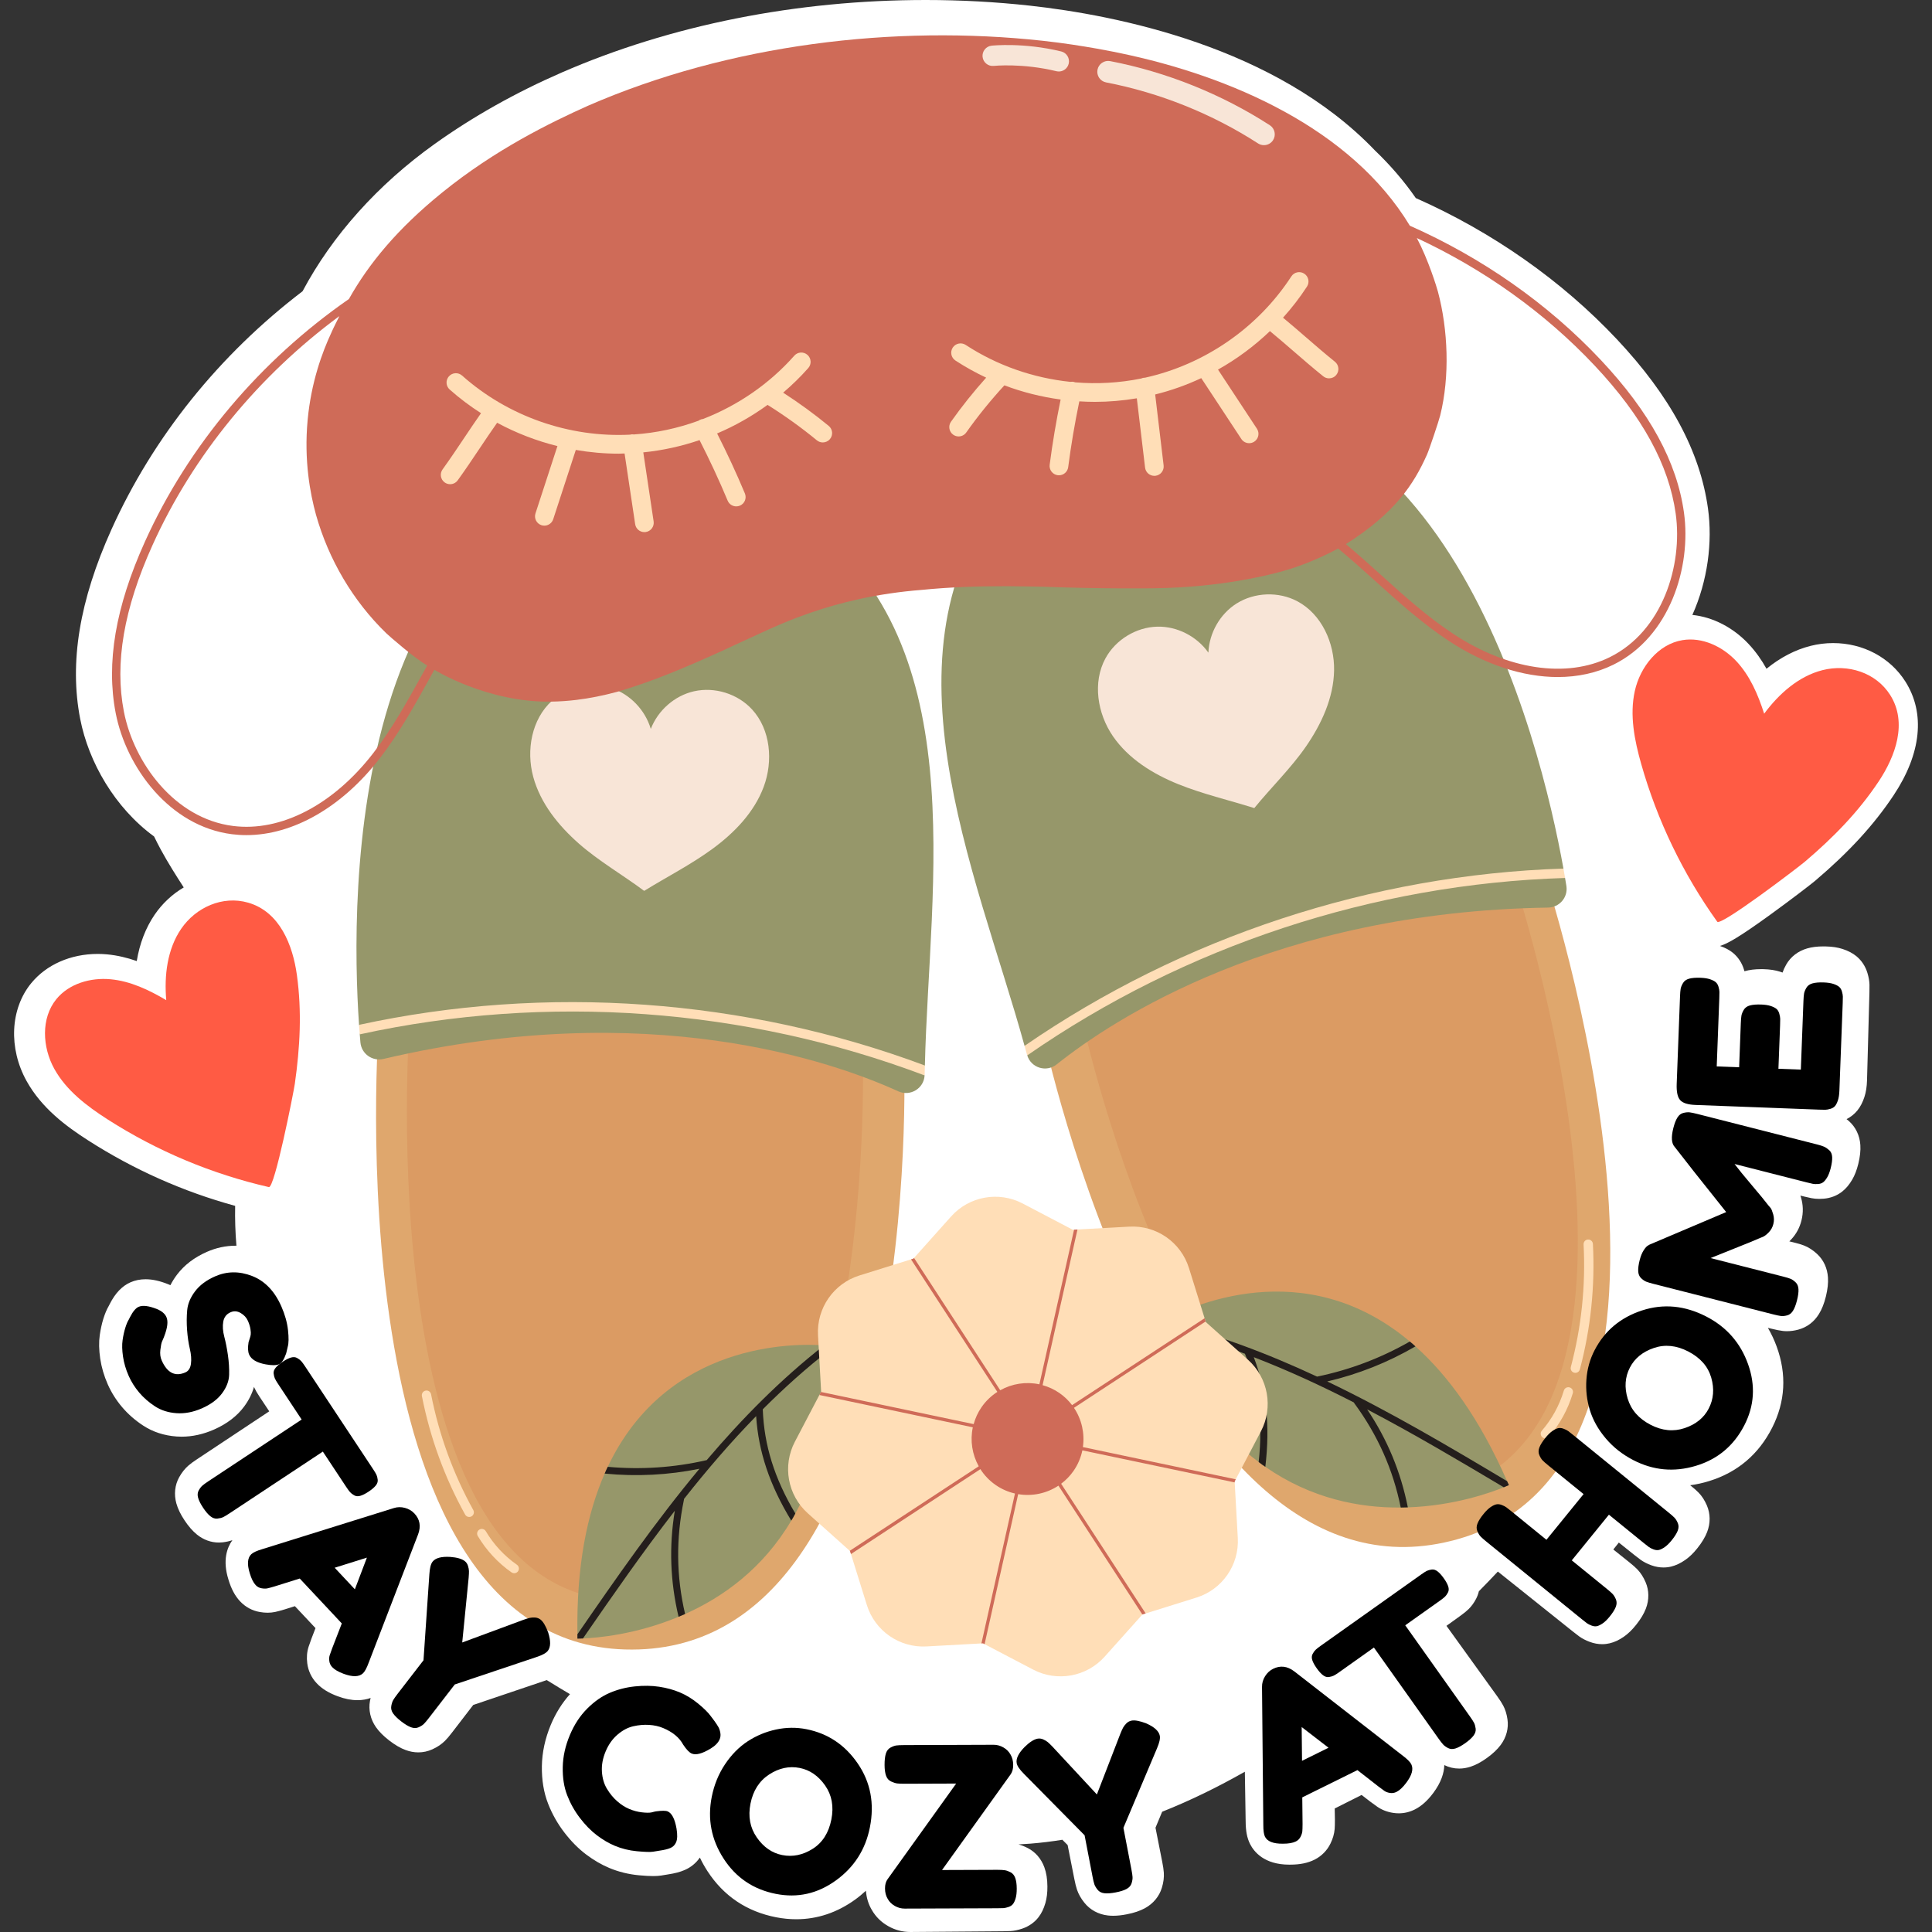
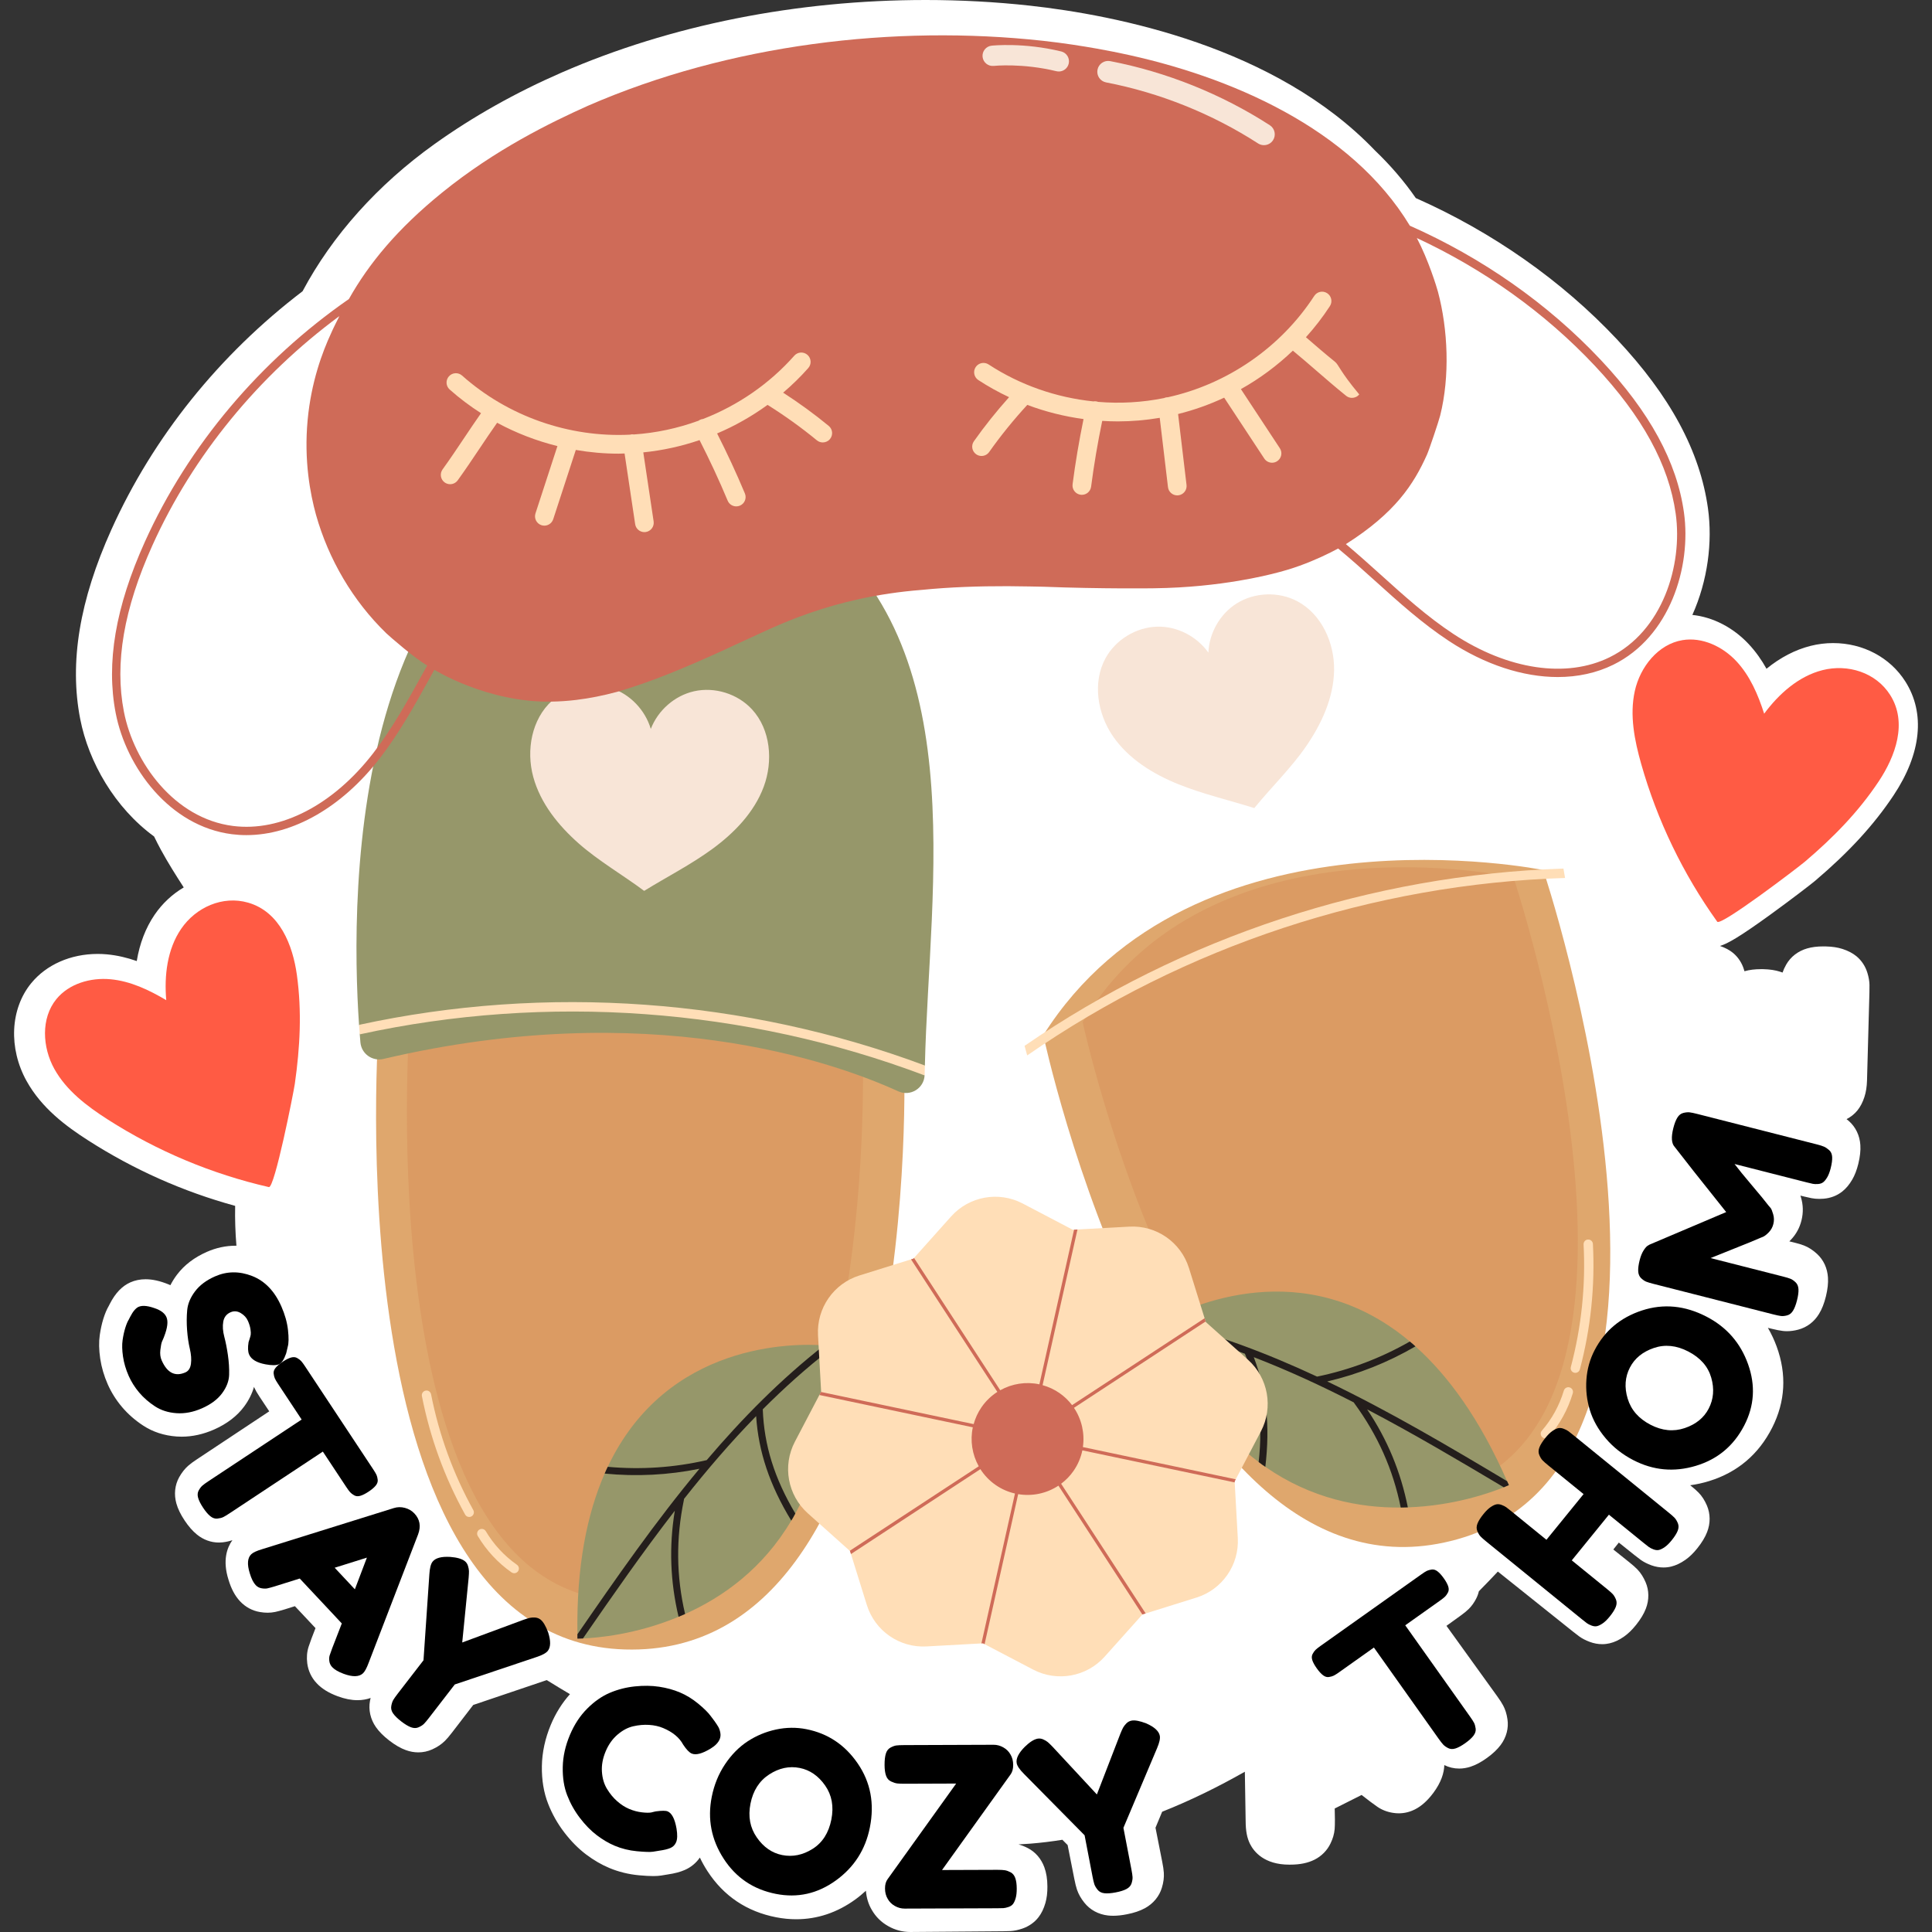
<svg xmlns="http://www.w3.org/2000/svg" version="1.1" id="Capa_1" x="0px" y="0px" viewBox="0 0 512 512" style="enable-background:new 0 0 512 512;" xml:space="preserve" width="512" height="512">
  <rect x="0" y="0" width="512" height="512" fill="#333333" stroke="none" />
  <style type="text/css">
	.st0{fill:#FFFFFF;}
	.st1{fill:#DFA76D;}
	.st2{fill:#DB9B63;}
	.st3{fill:#96976A;}
	.st4{fill:#FFDEB7;}
	.st5{fill:#F8E5D7;}
	.st6{fill:#241E1C;}
	.st7{fill:#CF6B58;}
	.st8{fill:#FF5B44;}
</style>
  <g>
    <path class="st0" d="M481.082,233.376c8.966-7.622,15.565-14.82,20.77-22.655c7.32-11.025,8.416-21.721,3.086-30.117   c-4.049-6.375-11.206-10.181-19.149-10.181c-2.015,0-4.025,0.25-5.974,0.743c-4.085,1.033-8.022,3.086-11.674,6.06   c-1.267-2.271-2.816-4.515-4.746-6.569c-4.135-4.398-9.47-7.129-14.901-7.696c4.07-9.065,5.38-19.303,4.137-28.232   c-2.106-15.117-10.002-29.777-24.137-44.818c-14.586-15.523-32.978-28.432-53.29-37.42c-3.079-4.447-6.715-8.685-10.831-12.622   C338.018,12.321,295.73,3.998,272.849,1.49C263.834,0.501,254.566,0,245.302,0c-34.232,0-67.579,6.644-96.431,19.213   c-12.223,5.325-23.568,11.706-33.719,18.966c-15.032,10.752-27.094,24.211-34.967,39c-22.121,16.873-39.618,38.675-50.649,63.136   c-8.486,18.813-11.193,35.243-8.28,50.227c2.224,11.429,9.183,23.547,19.577,31.133c0.587,1.196,1.185,2.387,1.824,3.557   c1.849,3.382,3.916,6.675,6.037,9.944c-3.001,1.767-5.656,4.217-7.722,7.242c-2.375,3.479-3.964,7.625-4.73,12.272   c-2.454-0.862-5.1-1.517-7.906-1.777c-0.801-0.075-1.617-0.112-2.423-0.112c-7.194,0-13.634,2.84-17.67,7.79   c-5.541,6.796-6.022,17.201-1.197,25.893c4.003,7.212,10.497,12.003,16.322,15.738c12.08,7.746,25.157,13.567,38.95,17.346   c-0.071,3.534,0.047,7.059,0.339,10.568c-0.069-0.001-0.139-0.01-0.207-0.01c-2.599,0-5.164,0.549-7.617,1.629   c-3.336,1.464-6.002,3.498-7.924,6.045c-0.686,0.908-1.269,1.838-1.752,2.789c-0.171-0.078-0.345-0.155-0.526-0.229   c-2.24-0.905-4.218-1.345-6.049-1.345c-1.433,0-2.778,0.272-4.014,0.815c-2.211,0.978-3.996,2.842-5.462,5.706l-0.272,0.533   c-0.544,0.929-1.006,2.026-1.445,3.426c-0.404,1.304-0.723,2.749-0.946,4.301c-0.267,1.862-0.229,3.91,0.12,6.28   c0.342,2.275,1.008,4.548,1.977,6.749c0.946,2.155,2.221,4.188,3.796,6.052c1.577,1.862,3.466,3.518,5.61,4.919   c2.574,1.686,5.562,2.659,8.897,2.895c0.435,0.03,0.87,0.044,1.307,0.044c2.831,0,5.706-0.632,8.551-1.881   c3.431-1.512,6.126-3.57,8.007-6.118c1.238-1.674,2.099-3.421,2.612-5.219c0.034,0.081,0.053,0.17,0.09,0.25   c0.302,0.664,0.719,1.385,1.359,2.357l2.584,3.897l-19.096,12.663c-1.056,0.697-1.784,1.234-2.353,1.732   c-0.915,0.8-1.725,1.822-2.423,3.069c-1.146,2.071-1.411,4.531-0.741,6.946c0.403,1.434,1.119,2.91,2.17,4.485   c1.044,1.577,2.108,2.799,3.292,3.768c1.714,1.38,3.721,2.109,5.802,2.109c0.291,0,0.58-0.014,0.969-0.053   c0.965-0.11,1.829-0.306,2.613-0.576c-1.424,1.99-2.643,5.344-1.043,10.441c0.733,2.454,1.744,4.342,3.08,5.761   c1.425,1.521,3.258,2.505,5.244,2.837c0.703,0.124,1.394,0.187,2.052,0.187c0.663,0,1.311-0.063,2.013-0.205   c0.606-0.13,1.402-0.343,2.464-0.661l2.758-0.869l5.461,5.818l-1.072,2.779c-0.346,0.932-0.598,1.647-0.756,2.148   c-0.441,1.356-0.561,2.842-0.357,4.411c0.256,1.988,1.129,3.819,2.485,5.252c1.341,1.442,3.168,2.576,5.587,3.469   c1.895,0.698,3.609,1.037,5.241,1.037c1.346,0,2.494-0.237,3.477-0.59c-0.06,0.253-0.12,0.506-0.167,0.773   c-0.439,2.405,0.121,4.876,1.578,6.961c0.841,1.203,2.001,2.367,3.556,3.568c1.559,1.197,2.993,2.024,4.337,2.508   c1.096,0.405,2.22,0.611,3.336,0.611c1.286,0,2.534-0.269,3.717-0.805c1.328-0.604,2.408-1.325,3.36-2.265   c0.534-0.539,1.122-1.231,1.851-2.178l5.628-7.319l19.483-6.587c2.034,1.265,4.086,2.506,6.151,3.725   c-2.062,2.307-3.782,5.015-5.078,8.122c-1.514,3.634-2.31,7.319-2.365,10.946c-0.06,3.67,0.498,7.028,1.649,9.961   c1.065,2.736,2.518,5.309,4.312,7.638c1.774,2.313,3.707,4.265,5.744,5.803c2.018,1.523,4.102,2.736,6.177,3.598   c2.449,1.026,5.091,1.676,7.87,1.934c1.543,0.139,2.769,0.207,3.746,0.207c0.809,0,1.503-0.047,2.082-0.136   c0.777-0.116,1.403-0.22,1.878-0.309c1.762-0.262,3.208-0.647,4.38-1.159c1.645-0.704,3.026-1.848,4.032-3.299   c0.586,1.235,1.265,2.45,2.042,3.644c4.28,6.567,10.391,10.665,18.169,12.181c1.787,0.346,3.579,0.522,5.322,0.522   c5.606,0,10.891-1.774,15.703-5.271c0.988-0.717,1.896-1.49,2.766-2.288c0.148,1.859,0.659,3.578,1.572,5.105   c1.04,1.809,2.512,3.255,4.347,4.282c1.812,1.029,3.777,1.55,5.84,1.55c0.017,0,24.6-0.194,24.6-0.194   c0.896-0.012,1.566-0.027,2.02-0.057c0.959-0.062,1.956-0.271,3.051-0.642c1.769-0.6,3.27-1.66,4.326-3.043   c0.784-1.02,1.375-2.24,1.815-3.76c0.369-1.298,0.541-2.741,0.525-4.386c-0.011-1.956-0.275-3.613-0.813-5.082   c-0.839-2.271-2.356-4.027-4.358-5.062c-0.852-0.447-1.682-0.77-2.489-0.987c1.054-0.053,2.109-0.118,3.164-0.202   c2.843-0.227,5.663-0.575,8.462-1.026l1.396,1.399l1.765,8.938c0.243,1.238,0.47,2.15,0.712,2.872   c0.398,1.181,1.039,2.316,1.944,3.451c1.516,1.914,3.741,3.123,6.263,3.404c0.448,0.05,0.918,0.076,1.399,0.076   c1.111,0,2.305-0.131,3.598-0.39c1.906-0.366,3.474-0.892,4.82-1.623c2.192-1.204,3.78-3.125,4.464-5.383   c0.44-1.431,0.612-2.752,0.526-4.017c-0.049-0.766-0.188-1.708-0.419-2.863l-1.787-9.056l1.764-4.237   c7.511-2.977,14.821-6.578,21.914-10.602l0.212,13.06c0.009,2.63,0.368,4.508,1.166,6.092c1.031,2.044,3.75,5.473,10.386,5.473   l0.277-0.003c2.562,0,4.662-0.43,6.455-1.331c1.847-0.941,3.298-2.415,4.187-4.242c0.638-1.301,1.002-2.54,1.118-3.869   c0.046-0.611,0.068-1.412,0.065-2.549l-0.052-2.888l7.127-3.587c0,0,2.349,1.809,2.379,1.831c0.783,0.582,1.381,1.013,1.788,1.295   c1.203,0.833,2.622,1.38,4.16,1.615c0.5,0.082,1.008,0.123,1.512,0.123c1.472,0,2.902-0.341,4.276-1.027   c1.741-0.879,3.332-2.3,4.875-4.358c2.099-2.816,2.862-5.303,2.928-7.398c1.232,0.611,2.557,0.925,3.945,0.925   c0.976,0,1.965-0.158,2.975-0.481c1.417-0.462,2.86-1.234,4.392-2.345c1.553-1.119,2.738-2.238,3.628-3.431   c1.514-2.038,2.15-4.466,1.796-6.798c-0.205-1.42-0.589-2.635-1.149-3.674c-0.357-0.673-0.843-1.427-1.579-2.45l-13.438-18.646   l3.739-2.695c0.941-0.677,1.626-1.237,2.156-1.763c0.767-0.762,1.416-1.663,1.951-2.695c0.34-0.639,0.581-1.315,0.744-2.01   c1.703-1.717,3.377-3.46,5.031-5.22l19.975,15.966c0.704,0.562,1.245,0.976,1.593,1.225c0.795,0.573,1.719,1.05,2.819,1.455   c1.074,0.396,2.169,0.597,3.255,0.597c0.696,0,1.388-0.083,1.987-0.231c1.285-0.3,2.533-0.886,3.779-1.764   c1.104-0.767,2.153-1.781,3.204-3.097c1.222-1.528,2.075-2.942,2.605-4.317c0.904-2.341,0.879-4.839-0.069-7.025   c-0.573-1.328-1.267-2.417-2.123-3.327c-0.026-0.027-0.051-0.055-0.077-0.082c-0.515-0.529-1.195-1.129-2.15-1.893l-4.203-3.359   l1.464-1.832l4.167,3.329c0.695,0.553,1.226,0.96,1.605,1.232c0.798,0.571,1.712,1.043,2.858,1.465   c1.064,0.382,2.142,0.575,3.203,0.575c0.693,0,1.382-0.082,2.043-0.244c1.243-0.303,2.46-0.875,3.749-1.771   c1.108-0.779,2.15-1.789,3.172-3.074c1.225-1.531,2.08-2.949,2.602-4.309c0.902-2.326,0.884-4.817-0.064-7.04   c-0.599-1.386-1.325-2.505-2.183-3.381c-0.543-0.563-1.257-1.193-2.166-1.915l-0.073-0.059c1.675-0.221,3.358-0.593,5.031-1.111   c7.494-2.315,13.109-7.072,16.693-14.143c3.491-6.899,3.889-14.14,1.184-21.521c-0.643-1.755-1.42-3.399-2.318-4.94l1.037,0.254   c1.157,0.286,2.097,0.472,2.93,0.572c0.351,0.04,0.717,0.062,1.098,0.062c0.969,0,1.986-0.142,3.025-0.423   c2.277-0.615,4.165-2.053,5.435-4.121c0.779-1.247,1.383-2.774,1.853-4.685c0.46-1.896,0.638-3.53,0.543-5.002   c-0.164-2.499-1.175-4.669-2.912-6.266c-1.09-1.006-2.252-1.753-3.462-2.222c-0.715-0.276-1.598-0.538-2.766-0.821l-1.095-0.268   c0.147-0.145,0.294-0.295,0.44-0.451c1.37-1.448,2.31-3.182,2.786-5.141c0.504-2.046,0.452-4.098-0.149-6.074   c-0.046-0.157-0.093-0.309-0.142-0.457l1.032,0.253c0.881,0.211,1.54,0.36,1.902,0.425c0.649,0.128,1.321,0.19,2.054,0.19   c0.352,0,0.731-0.015,1.179-0.05c1.854-0.159,3.551-0.815,4.912-1.898c1.007-0.796,1.879-1.836,2.655-3.172   c0.674-1.154,1.197-2.508,1.604-4.158c0.466-1.905,0.642-3.548,0.544-4.983c-0.157-2.522-1.236-4.785-3.062-6.389   c-0.198-0.172-0.395-0.328-0.593-0.483c1.083-0.56,2.046-1.305,2.833-2.253c0.815-1.004,1.439-2.196,1.903-3.633   c0.415-1.275,0.64-2.709,0.688-4.394l0.636-23.315c0.025-0.914,0.028-1.602,0.014-2.021c-0.025-0.985-0.203-2.006-0.536-3.103   c-0.539-1.781-1.535-3.312-2.928-4.461c-0.989-0.803-2.171-1.425-3.663-1.915c-1.288-0.413-2.725-0.633-4.345-0.671   c-0.255-0.008-0.504-0.012-0.745-0.012c-1.645,0-3.055,0.177-4.276,0.53c-2.415,0.684-4.396,2.209-5.584,4.301   c-0.405,0.715-0.724,1.413-0.961,2.101c-0.199-0.076-0.405-0.148-0.618-0.217c-1.271-0.41-2.701-0.633-4.405-0.681   c-0.208-0.005-0.412-0.007-0.609-0.007c-1.678,0-3.101,0.172-4.403,0.539c-0.02,0.006-0.041,0.012-0.062,0.018   c-0.038-0.138-0.078-0.277-0.121-0.417c-0.538-1.78-1.535-3.311-2.929-4.461c-0.93-0.756-2.051-1.348-3.44-1.828   c2.049-0.595,5.324-2.48,13.517-8.418C474.425,238.57,479.888,234.39,481.082,233.376z" />
    <path class="st1" d="M276.487,274.328c0,0,32.981,155.246,109.799,133.573c75.036-21.17,22.695-177.333,22.695-177.333   S316.063,211.621,276.487,274.328z" />
    <path class="st2" d="M286.911,270.866c0,0,31.122,143.016,97.354,124.114c64.695-18.463,16.828-162.464,16.828-162.464   S320.61,214.681,286.911,270.866z" />
-     <path class="st3" d="M414.329,230.182c0.086,0.466-1.141,0.936-1.067,1.376c0.065,0.387,1.431,0.749,1.497,1.114   c0.136,0.755,0.237,1.467,0.352,2.126c0.465,3.013-1.85,5.683-4.878,5.721c-72.203,1.127-115.415,29.75-130.204,41.557   c-2.748,2.18-6.788,0.916-7.796-2.386c-0.034-0.043,0.518-1.375,0.508-1.423l-1.225-1.106   c-12.773-46.348-40.614-106.784-3.325-149.123c8.332-9.461,20.564-18.177,33.189-20.755   C382.584,90.699,408.218,196.187,414.329,230.182z" />
    <path class="st4" d="M414.329,230.182c0.161,0.876,0.288,1.71,0.43,2.49c-50.754,1.562-100.828,18.061-142.527,47.019   c-0.034-0.043-0.05-0.116-0.06-0.164l-0.656-2.365C313.39,248.318,363.488,231.814,414.329,230.182z" />
    <path class="st5" d="M343.824,159.351c-4.968-2.644-11.342-2.416-16.108,0.577c-4.418,2.774-7.262,7.827-7.481,13.028   c-3.037-4.3-8.251-7.007-13.524-6.884c-5.626,0.132-11.07,3.456-13.756,8.401c-3.472,6.392-2.133,14.645,1.988,20.64   c4.12,5.995,10.597,10,17.344,12.718c6.431,2.591,13.218,4.163,19.836,6.234l0.272,0.092c4.379-5.377,9.758-10.611,13.695-16.318   c4.13-5.988,7.325-12.901,7.457-20.174C353.678,170.393,350.245,162.769,343.824,159.351z" />
    <path class="st4" d="M409.845,381.149c-0.379,0.095-0.797,0.01-1.114-0.267c-0.515-0.449-0.569-1.23-0.12-1.746   c2.642-3.034,4.657-6.706,5.827-10.623c0.196-0.654,0.885-1.031,1.54-0.831c0.655,0.195,1.027,0.884,0.832,1.538   c-1.271,4.251-3.46,8.243-6.332,11.541C410.305,380.96,410.082,381.09,409.845,381.149z" />
    <path class="st4" d="M417.783,363.786c-0.196,0.049-0.407,0.052-0.617-0.005c-0.66-0.174-1.054-0.853-0.878-1.512   c2.811-10.599,3.948-21.527,3.38-32.478c-0.035-0.684,0.479-1.281,1.171-1.299c0.682-0.036,1.264,0.488,1.3,1.17   c0.582,11.209-0.582,22.393-3.458,33.24C418.56,363.353,418.206,363.68,417.783,363.786z" />
    <path class="st1" d="M239.592,280.83c0,0,5.834,158.603-73.949,156.298c-77.933-2.252-65.214-166.461-65.214-166.461   S185.931,229.654,239.592,280.83z" />
    <path class="st2" d="M228.639,280.012c0,0,4.658,146.289-64.183,144.092c-67.244-2.146-55.901-153.469-55.901-153.469   S182.267,233.729,228.639,280.012z" />
    <path class="st3" d="M95.149,271.596c0.024,0.383,1.096,0.616,1.125,0.98c0.038,0.482-0.966,1.089-0.935,1.539   c0.052,0.766,0.127,1.481,0.176,2.148c0.283,3.035,3.179,5.061,6.125,4.361c70.302-16.497,119.185,0.736,136.406,8.584   c3.197,1.445,6.807-0.765,6.98-4.213c0.023-0.051-1.158-1.688-1.16-1.738l1.239-0.89c1.097-48.063,13.375-113.461-33.105-145.44   c-10.386-7.146-24.373-12.619-37.246-12.044C91.956,128.581,92.794,237.136,95.149,271.596z" />
    <path class="st4" d="M95.149,271.596c0.057,0.889,0.137,1.728,0.19,2.519c49.605-10.849,102.19-7.047,149.687,10.88   c0.023-0.051,0.02-0.125,0.018-0.174l0.06-2.453C197.464,264.593,144.855,260.792,95.149,271.596z" />
    <path class="st5" d="M146.273,185.722c4.174-3.775,10.412-5.107,15.764-3.365c4.961,1.614,8.949,5.822,10.43,10.813   c1.898-4.911,6.295-8.806,11.439-9.971c5.489-1.243,11.578,0.655,15.389,4.797c4.925,5.353,5.637,13.684,3.101,20.502   s-7.842,12.281-13.723,16.561c-5.607,4.08-11.805,7.257-17.719,10.879l-0.242,0.156c-5.557-4.148-12.049-7.914-17.258-12.491   c-5.464-4.801-10.247-10.728-12.147-17.749C139.406,198.832,140.878,190.601,146.273,185.722z" />
    <path class="st4" d="M136.276,416.922c0.39,0,0.775-0.185,1.015-0.53c0.39-0.561,0.252-1.332-0.309-1.723   c-3.302-2.299-6.151-5.37-8.24-8.883c-0.35-0.587-1.11-0.784-1.696-0.431c-0.588,0.349-0.781,1.108-0.432,1.695   c2.268,3.813,5.364,7.152,8.954,9.651C135.784,416.85,136.032,416.922,136.276,416.922z" />
    <path class="st4" d="M124.347,402.016c0.202,0,0.407-0.049,0.597-0.155c0.598-0.329,0.814-1.084,0.484-1.68   c-5.309-9.595-9.073-19.917-11.19-30.676c-0.133-0.672-0.777-1.125-1.452-0.975c-0.67,0.132-1.107,0.782-0.976,1.451   c2.167,11.013,6.019,21.576,11.452,31.396C123.488,401.785,123.911,402.016,124.347,402.016z" />
    <path class="st3" d="M218.389,356.536c1.05,0.074,1.635,0.151,1.635,0.151c0.006,0.299,0.022,0.62,0.005,0.93   c0.34,18.679-3.412,32.813-9.26,43.478c-0.344,0.658-0.698,1.293-1.074,1.884c-7.523,12.727-18.141,20.296-28.139,24.743   c-0.569,0.244-1.16,0.499-1.729,0.744c-11.342,4.733-21.63,5.589-25.34,5.743c-0.942,0.039-1.462,0.04-1.462,0.04   c-0.015-0.376-0.008-0.764-0.001-1.151c-0.284-18.103,2.578-31.976,7.218-42.585c0.254-0.615,0.542-1.219,0.818-1.79   C176.755,355.556,210.574,355.964,218.389,356.536z" />
    <path class="st6" d="M223.896,353.768c-0.032-0.067-0.053-0.112-0.097-0.145c-0.314-0.426-0.876-0.514-1.303-0.201   c-1.38,1.016-2.749,2.054-4.107,3.114c-11.519,9.013-21.711,19.368-31.108,30.412c-8.647,1.992-17.424,2.565-26.221,1.776   c-0.276,0.571-0.564,1.174-0.818,1.79c8.431,0.827,16.84,0.402,25.116-1.276c-11.663,13.992-22.117,29.024-32.334,43.861   c-0.007,0.387-0.014,0.775,0.001,1.151c0,0,0.52-0.002,1.462-0.04c7.83-11.338,15.807-22.828,24.34-33.843   c-1.554,9.491-1.211,18.762,1.001,28.1c0.569-0.244,1.16-0.499,1.729-0.744c-2.344-10.015-2.442-19.979-0.309-30.268   c0.023-0.066,0.036-0.154,0.026-0.232c6.015-7.618,12.335-14.998,19.112-21.938c0.616,9.442,3.568,18.261,9.31,27.695   c0.376-0.591,0.73-1.226,1.074-1.884c-5.566-9.354-8.275-18.125-8.625-27.584l-0.011-0.022   c5.624-5.622,11.565-10.983,17.896-15.872c1.168-0.942,2.357-1.839,3.58-2.725C223.98,354.633,224.077,354.148,223.896,353.768z" />
    <path class="st3" d="M308.095,350.108c-0.924,0.504-1.424,0.818-1.424,0.818c0.119,0.274,0.238,0.573,0.382,0.848   c7.464,17.126,16.758,28.417,26.514,35.681c0.586,0.455,1.173,0.885,1.761,1.267c12.137,8.442,24.942,10.905,35.883,10.788   c0.619-0.015,1.263-0.029,1.882-0.043c12.283-0.416,21.993-3.92,25.432-5.323c0.872-0.357,1.346-0.572,1.346-0.572   c-0.143-0.349-0.31-0.698-0.478-1.047c-7.276-16.579-15.651-28.003-24.285-35.719c-0.488-0.454-1-0.883-1.489-1.287   C345.545,331.89,314.963,346.335,308.095,350.108z" />
    <path class="st6" d="M399.87,393.572c-0.143-0.349-0.31-0.698-0.478-1.047c-15.465-9.239-31.226-18.557-47.654-26.426   c8.224-1.919,16.047-5.032,23.369-9.292c-0.488-0.454-1-0.883-1.489-1.287c-7.67,4.378-15.89,7.509-24.581,9.297   c-13.14-6.132-26.717-11.305-40.942-14.708c-1.676-0.399-3.353-0.773-5.031-1.122c-0.518-0.108-0.993,0.207-1.101,0.725   c-0.026,0.049-0.026,0.098-0.028,0.173c-0.007,0.421,0.283,0.822,0.728,0.903c1.48,0.297,2.935,0.618,4.389,0.988   c7.791,1.811,15.424,4.214,22.878,6.985v0.025c3.618,8.747,4.805,17.85,3.636,28.671c0.586,0.455,1.173,0.885,1.761,1.266   c1.294-10.968,0.308-20.216-3.061-29.058c9.051,3.49,17.869,7.571,26.508,11.995c0.023,0.074,0.072,0.15,0.12,0.2   c6.221,8.468,10.279,17.569,12.315,27.651c0.619-0.015,1.263-0.029,1.882-0.043c-1.875-9.411-5.421-17.984-10.784-25.967   c12.343,6.465,24.378,13.594,36.216,20.645C399.396,393.787,399.87,393.572,399.87,393.572z" />
    <path class="st4" d="M229.72,425.336l-4.209-13.501l-0.256-0.793l-0.062-0.064l-11.114-9.935c-5.35-4.792-6.763-12.6-3.432-18.963   l6.497-12.395l0.431-0.804l0.035-0.081l-0.828-14.952c-0.395-7.166,4.133-13.696,10.983-15.837l13.666-4.264l0.627-0.201   l0.168-0.181l9.831-10.995c4.792-5.35,12.6-6.763,18.963-3.432l13.281,6.963l0.334-0.023l0.905-0.051l13.713-0.754   c7.176-0.41,13.706,4.119,15.837,10.983l4.145,13.287l0.279,0.851l0.04,0.156l11.176,9.999c5.35,4.792,6.763,12.6,3.432,18.964   l-6.677,12.716l-0.286,0.565l0.01,0.261l0.818,14.691c0.41,7.176-4.119,13.706-10.983,15.837l-13.428,4.196l-0.865,0.269   l-0.01,0.014l-9.989,11.162c-4.792,5.35-12.6,6.763-18.964,3.432l-12.865-6.738l-0.417-0.225l-0.421,0.026l-14.531,0.801   C238.381,436.729,231.851,432.2,229.72,425.336z" />
    <path class="st7" d="M284.499,389.805c1.174-1.694,1.945-3.546,2.338-5.444l40.374,8.493l-0.009-0.261l0.286-0.565l-40.501-8.536   l-0.011-0.002c0.525-3.622-0.306-7.34-2.361-10.4l0,0l34.9-22.895l-0.279-0.851l-35.115,23.022l-0.011,0.007   c-0.919-1.206-2.033-2.295-3.346-3.205c-1.401-0.971-2.913-1.652-4.467-2.086l0.003-0.013l9.241-41.242l-0.905,0.051l-9.188,40.982   c-3.537-0.764-7.235-0.189-10.378,1.569l-0.009-0.014l-22.835-35.049l-0.168,0.181l-0.627,0.201l22.872,35.117l0.004,0.005   c-1.6,1.025-3.03,2.374-4.181,4.033c-0.979,1.411-1.662,2.935-2.095,4.501l-0.009-0.002l-40.448-8.52l-0.431,0.804l40.665,8.567   c-0.751,3.52-0.176,7.198,1.569,10.328l-0.019,0.012l-34.166,22.387l0.062,0.064l0.256,0.793l34.303-22.497   c1.027,1.609,2.381,3.046,4.047,4.202c1.595,1.106,3.332,1.844,5.115,2.256l-8.888,39.722l0.421-0.026l0.417,0.225l8.898-39.74   l0.004-0.016c3.699,0.627,7.526-0.169,10.67-2.25l22.244,34.15l0.01-0.015l0.865-0.269l-22.398-34.364l-0.005-0.007   C282.452,392.277,283.569,391.146,284.499,389.805z" />
    <path d="M34.495,348.978c0.739-1.44,1.486-2.325,2.241-2.656c1.078-0.473,2.71-0.27,4.898,0.612   c1.257,0.518,2.083,1.227,2.478,2.126c0.489,1.113,0.281,2.835-0.625,5.162l-0.15,0.388c-0.118,0.222-0.256,0.54-0.417,0.954   s-0.302,1.139-0.424,2.18c-0.121,1.04-0.01,1.955,0.338,2.745c1.467,3.341,3.568,4.412,6.299,3.211   c0.825-0.363,1.315-1.125,1.47-2.287c0.154-1.159,0.057-2.478-0.291-3.954c-0.349-1.477-0.592-3.127-0.731-4.953   c-0.137-1.826-0.129-3.587,0.026-5.283c0.155-1.698,0.847-3.362,2.079-4.998c1.233-1.634,2.999-2.957,5.297-3.967   c3.161-1.389,6.437-1.424,9.825-0.106c3.387,1.32,5.973,4.008,7.758,8.068c0.947,2.156,1.533,4.246,1.757,6.268   c0.225,2.024,0.199,3.503-0.075,4.438l-0.335,1.433l-0.097,0.364c-0.554,1.572-1.171,2.508-1.853,2.808   c-0.754,0.332-1.95,0.342-3.586,0.033c-2.334-0.432-3.785-1.295-4.353-2.589c-0.331-0.754-0.383-1.846-0.154-3.275   c0.025-0.139,0.113-0.426,0.267-0.857c0.152-0.431,0.255-0.809,0.306-1.132c0.052-0.322,0.028-0.815-0.071-1.48   c-0.099-0.663-0.323-1.391-0.67-2.181c-0.378-0.862-1.017-1.558-1.912-2.084c-0.898-0.528-1.795-0.595-2.693-0.199   c-1.077,0.473-1.721,1.302-1.929,2.487c-0.209,1.184-0.12,2.506,0.265,3.967c0.384,1.459,0.707,3.097,0.969,4.912   c0.261,1.814,0.369,3.546,0.322,5.195c-0.047,1.649-0.668,3.283-1.864,4.902c-1.196,1.618-2.979,2.949-5.351,3.992   c-2.299,1.01-4.543,1.439-6.733,1.286c-2.188-0.152-4.096-0.762-5.721-1.826s-3.02-2.285-4.181-3.659   c-1.163-1.378-2.091-2.855-2.785-4.435c-0.742-1.69-1.238-3.379-1.489-5.069c-0.25-1.69-0.287-3.143-0.114-4.354   c0.175-1.213,0.413-2.303,0.717-3.273c0.302-0.969,0.606-1.692,0.912-2.169L34.495,348.978z" />
    <path d="M80.851,362.105l18.062,27.297c0.432,0.655,0.722,1.146,0.868,1.472c0.146,0.327,0.25,0.754,0.314,1.276   c0.063,0.522-0.114,1.038-0.528,1.549c-0.416,0.509-1.049,1.046-1.901,1.61c-0.851,0.564-1.583,0.93-2.199,1.103   c-0.616,0.171-1.151,0.126-1.607-0.137c-0.457-0.263-0.813-0.534-1.067-0.813c-0.255-0.279-0.599-0.744-1.032-1.399l-6.204-9.376   l-24.694,16.338c-0.754,0.499-1.327,0.842-1.719,1.031c-0.393,0.189-0.908,0.318-1.544,0.387c-0.637,0.069-1.261-0.145-1.868-0.635   c-0.608-0.493-1.248-1.247-1.919-2.26c-0.671-1.016-1.108-1.89-1.313-2.625c-0.204-0.736-0.15-1.383,0.162-1.943   c0.311-0.559,0.64-0.988,0.984-1.287c0.343-0.298,0.893-0.696,1.646-1.194l24.646-16.306l-6.237-9.427   c-0.412-0.622-0.695-1.106-0.852-1.449c-0.158-0.344-0.267-0.776-0.33-1.299c-0.063-0.522,0.111-1.038,0.528-1.547   c0.414-0.512,1.048-1.048,1.9-1.611c0.851-0.562,1.584-0.93,2.2-1.102c0.615-0.173,1.151-0.127,1.607,0.136   c0.457,0.263,0.811,0.533,1.066,0.811C80.074,360.984,80.417,361.45,80.851,362.105z" />
    <path d="M110.807,406.612l-13.113,34.054c-0.519,1.398-1.02,2.327-1.507,2.782c-1.032,0.966-2.742,1.006-5.128,0.123   c-1.398-0.518-2.406-1.106-3.023-1.765c-0.429-0.459-0.682-0.988-0.759-1.587c-0.078-0.6-0.048-1.113,0.091-1.539   c0.138-0.425,0.361-1.05,0.666-1.872l2.548-6.581l-11.146-11.902l-6.734,2.111c-0.841,0.249-1.463,0.416-1.869,0.501   c-0.406,0.084-0.912,0.075-1.519-0.029c-0.608-0.103-1.126-0.385-1.556-0.842c-0.618-0.66-1.137-1.703-1.563-3.134   c-0.754-2.412-0.615-4.102,0.417-5.068c0.486-0.454,1.444-0.895,2.875-1.321l34.884-10.892c0.954-0.301,1.933-0.317,2.938-0.05   c1.004,0.27,1.841,0.762,2.512,1.478C111.272,402.628,111.598,404.471,110.807,406.612z M97.234,412.787l-8.541,2.678l5.351,5.715   L97.234,412.787z" />
    <path d="M145.28,432.642c0.705,2.232,0.676,3.844-0.092,4.839c-0.456,0.59-1.449,1.137-2.978,1.641l-21.687,7.277l-6.871,8.899   c-0.552,0.715-0.99,1.233-1.312,1.553c-0.322,0.322-0.787,0.62-1.396,0.892c-0.608,0.275-1.28,0.276-2.014,0.008   c-0.735-0.27-1.598-0.789-2.592-1.555c-0.994-0.769-1.714-1.474-2.16-2.116c-0.446-0.642-0.608-1.3-0.484-1.974   c0.121-0.674,0.298-1.206,0.529-1.598c0.229-0.393,0.632-0.963,1.207-1.708l6.8-8.806l1.558-22.821   c0.101-1.608,0.38-2.706,0.837-3.297c0.767-0.993,2.334-1.419,4.703-1.277c1.78,0.137,3.058,0.503,3.835,1.102   c0.402,0.312,0.688,0.73,0.853,1.255c0.165,0.523,0.253,0.987,0.263,1.394c0.01,0.404-0.018,1.001-0.084,1.793l-1.7,17.133   l16.143-5.979c0.75-0.263,1.322-0.442,1.716-0.534c0.393-0.093,0.864-0.125,1.414-0.099c0.548,0.027,1.041,0.208,1.476,0.544   C143.957,429.762,144.636,430.906,145.28,432.642z" />
    <path d="M173.454,480.105l0.417-0.08c1.533-0.205,2.553-0.202,3.061,0.01c1.121,0.471,1.906,1.995,2.357,4.568   c0.264,1.602,0.229,2.8-0.106,3.595c-0.305,0.725-0.808,1.236-1.508,1.537c-0.702,0.302-1.663,0.536-2.882,0.705   c-0.417,0.08-1,0.176-1.749,0.286c-0.75,0.111-2.168,0.068-4.257-0.13c-2.089-0.197-4.055-0.683-5.9-1.459   c-1.592-0.671-3.169-1.6-4.734-2.789c-1.565-1.19-3.054-2.71-4.467-4.562c-1.416-1.85-2.54-3.857-3.376-6.019   c-0.839-2.161-1.229-4.646-1.176-7.455c0.053-2.808,0.68-5.642,1.883-8.5c1.171-2.786,2.709-5.13,4.617-7.03   c1.906-1.902,3.908-3.295,6.005-4.181c2.096-0.884,4.302-1.447,6.616-1.687c2.315-0.24,4.463-0.209,6.444,0.092   c1.98,0.301,3.803,0.8,5.468,1.501c1.699,0.715,3.316,1.704,4.851,2.967c1.533,1.262,2.639,2.354,3.315,3.279l0.983,1.308   c0.484,0.671,0.84,1.215,1.071,1.631c0.229,0.415,0.399,0.924,0.508,1.523c0.109,0.6,0.05,1.171-0.178,1.714   c-0.38,0.904-1.171,1.721-2.372,2.45c-2.232,1.361-3.909,1.805-5.03,1.333c-0.652-0.275-1.408-1.06-2.266-2.358   c-1.002-1.868-2.77-3.335-5.302-4.4c-1.122-0.473-2.367-0.751-3.735-0.837c-1.369-0.086-2.773,0.036-4.211,0.368   c-1.439,0.332-2.824,1.069-4.155,2.212c-1.332,1.142-2.38,2.618-3.139,4.427c-0.777,1.846-1.108,3.644-0.991,5.395   c0.114,1.751,0.561,3.269,1.341,4.554c0.778,1.286,1.681,2.379,2.708,3.278c1.027,0.901,2.082,1.579,3.168,2.036   c1.121,0.471,2.24,0.771,3.357,0.9c1.116,0.13,1.952,0.141,2.508,0.033L173.454,480.105z" />
    <path d="M213.718,458.256c5.698,1.128,10.236,4.169,13.616,9.119c3.379,4.951,4.445,10.583,3.194,16.896   c-1.168,5.891-4.18,10.585-9.033,14.084c-4.855,3.5-10.15,4.681-15.886,3.543c-5.968-1.182-10.582-4.297-13.842-9.344   s-4.31-10.496-3.151-16.348c0.633-3.195,1.803-6.075,3.511-8.637c1.709-2.561,3.712-4.595,6.011-6.101   c2.298-1.504,4.805-2.547,7.521-3.13C208.374,457.758,211.062,457.729,213.718,458.256z M207.288,491.609   c2.772,0.549,5.46,0.002,8.067-1.642c2.607-1.643,4.26-4.236,4.963-7.778c0.686-3.465,0.132-6.475-1.662-9.031   c-1.795-2.555-4.039-4.102-6.733-4.635c-2.772-0.549-5.467,0.026-8.085,1.729c-2.617,1.7-4.27,4.284-4.956,7.748   c-0.672,3.388-0.113,6.37,1.678,8.946C202.35,489.519,204.593,491.074,207.288,491.609z" />
    <path d="M264.307,495.523c0.862-0.003,1.531,0.035,2.002,0.111c0.472,0.077,0.982,0.262,1.533,0.553   c0.549,0.293,0.954,0.793,1.212,1.498c0.256,0.705,0.388,1.647,0.393,2.824c0.003,1.021-0.091,1.865-0.285,2.532   c-0.194,0.668-0.428,1.178-0.701,1.533c-0.275,0.355-0.675,0.621-1.204,0.8c-0.53,0.178-0.981,0.277-1.354,0.299   c-0.373,0.02-0.932,0.033-1.678,0.035l-24.488,0.089c-0.903,0.003-1.767-0.229-2.593-0.697s-1.457-1.093-1.89-1.877   c-0.474-0.783-0.713-1.705-0.716-2.765c-0.004-1.02,0.229-1.845,0.697-2.475l18.158-25.321l-13.539,0.049   c-0.943,0.004-1.64-0.024-2.09-0.08c-0.453-0.057-0.992-0.233-1.622-0.524c-0.629-0.293-1.072-0.8-1.329-1.526   c-0.26-0.724-0.388-1.676-0.393-2.854c-0.005-1.255,0.109-2.256,0.341-3.004c0.233-0.746,0.644-1.277,1.23-1.594   c0.588-0.316,1.107-0.505,1.559-0.564c0.451-0.062,1.148-0.093,2.09-0.097l23.665-0.085c0.902-0.004,1.767,0.229,2.593,0.697   c0.826,0.467,1.455,1.094,1.89,1.876c0.474,0.784,0.712,1.705,0.717,2.765c0.004,1.059-0.229,1.904-0.697,2.533l-18.158,25.321   L264.307,495.523z" />
    <path d="M303.794,456.727c2.14,0.948,3.33,2.039,3.566,3.271c0.142,0.732-0.106,1.84-0.74,3.32l-8.901,21.072l2.121,11.042   c0.172,0.887,0.27,1.557,0.297,2.011c0.027,0.456-0.058,1-0.254,1.638c-0.199,0.638-0.641,1.141-1.328,1.514   c-0.689,0.373-1.649,0.677-2.882,0.913c-1.234,0.237-2.239,0.311-3.016,0.219c-0.777-0.091-1.376-0.404-1.799-0.943   c-0.424-0.538-0.706-1.023-0.85-1.455c-0.143-0.431-0.302-1.11-0.48-2.036l-2.099-10.925l-16.074-16.275   c-1.138-1.139-1.778-2.076-1.918-2.809c-0.237-1.233,0.482-2.689,2.157-4.371c1.279-1.243,2.401-1.959,3.364-2.145   c0.501-0.096,1.002-0.032,1.505,0.19c0.502,0.224,0.909,0.466,1.219,0.726c0.31,0.261,0.739,0.676,1.29,1.251l11.715,12.614   l6.206-16.059c0.298-0.735,0.543-1.281,0.735-1.639c0.19-0.357,0.48-0.73,0.863-1.124c0.383-0.394,0.845-0.642,1.386-0.746   C300.76,455.811,302.067,456.06,303.794,456.727z" />
-     <path d="M342.967,442.908l28.812,22.395c1.19,0.9,1.933,1.649,2.229,2.246c0.626,1.268,0.171,2.915-1.365,4.943   c-0.9,1.19-1.754,1.986-2.564,2.385c-0.562,0.278-1.143,0.368-1.738,0.27c-0.597-0.099-1.079-0.276-1.446-0.533   c-0.367-0.255-0.901-0.648-1.6-1.177l-5.562-4.342l-14.617,7.229l0.075,7.056c-0.004,0.879-0.025,1.523-0.06,1.936   c-0.038,0.412-0.193,0.894-0.468,1.445c-0.276,0.552-0.693,0.968-1.255,1.246c-0.811,0.4-1.961,0.598-3.452,0.592   c-2.528,0.025-4.105-0.598-4.731-1.863c-0.295-0.598-0.44-1.642-0.433-3.135l-0.345-36.544c-0.013-1,0.254-1.942,0.802-2.827   c0.547-0.883,1.261-1.543,2.14-1.979C339.288,441.312,341.147,441.531,342.967,442.908z M344.958,457.685l0.093,8.952l7.018-3.472   L344.958,457.685z" />
    <path d="M349.988,436.16l26.692-18.943c0.641-0.455,1.121-0.761,1.443-0.917c0.323-0.156,0.745-0.275,1.264-0.355   c0.521-0.08,1.043,0.079,1.566,0.477c0.524,0.4,1.08,1.014,1.671,1.847c0.591,0.832,0.982,1.553,1.174,2.162   c0.192,0.611,0.164,1.148-0.084,1.611c-0.248,0.466-0.508,0.83-0.777,1.093c-0.27,0.264-0.725,0.623-1.365,1.078l-9.17,6.507   l17.137,24.148c0.523,0.736,0.886,1.297,1.087,1.683c0.203,0.387,0.348,0.897,0.437,1.531c0.09,0.635-0.102,1.263-0.573,1.888   c-0.472,0.623-1.205,1.288-2.196,1.991c-0.993,0.704-1.853,1.17-2.581,1.399c-0.728,0.229-1.376,0.195-1.947-0.099   c-0.569-0.293-1.007-0.607-1.317-0.942c-0.309-0.333-0.725-0.87-1.248-1.605l-17.103-24.1l-9.217,6.542   c-0.608,0.432-1.081,0.732-1.419,0.899c-0.338,0.168-0.767,0.292-1.288,0.371c-0.519,0.082-1.042-0.077-1.564-0.477   c-0.525-0.397-1.081-1.012-1.671-1.846c-0.59-0.831-0.982-1.551-1.174-2.163c-0.193-0.609-0.164-1.145,0.083-1.611   c0.248-0.464,0.506-0.828,0.777-1.093C348.893,436.973,349.348,436.615,349.988,436.16z" />
    <path d="M409.583,381.005c0.644-0.792,1.252-1.384,1.825-1.779c0.574-0.393,1.078-0.641,1.514-0.742   c0.437-0.1,0.915-0.054,1.438,0.144c0.523,0.197,0.935,0.406,1.237,0.626c0.301,0.22,0.742,0.565,1.321,1.036l25.352,20.607   c0.702,0.57,1.209,1.019,1.521,1.349c0.313,0.331,0.599,0.803,0.858,1.418c0.258,0.615,0.245,1.287-0.044,2.014   c-0.288,0.727-0.827,1.578-1.619,2.552c-0.644,0.793-1.252,1.387-1.826,1.779c-0.573,0.394-1.077,0.643-1.512,0.743   c-0.436,0.101-0.916,0.051-1.439-0.145c-0.523-0.197-0.933-0.405-1.236-0.626c-0.301-0.219-0.741-0.565-1.321-1.035l-9.273-7.537   l-9.84,12.106l9.318,7.574c0.702,0.569,1.209,1.02,1.521,1.349c0.313,0.332,0.599,0.805,0.858,1.419   c0.257,0.615,0.243,1.285-0.043,2.013c-0.29,0.728-0.828,1.579-1.62,2.553c-0.645,0.792-1.252,1.385-1.826,1.779   c-0.573,0.393-1.077,0.64-1.514,0.742c-0.434,0.101-0.915,0.052-1.439-0.146c-0.521-0.196-0.933-0.404-1.235-0.625   c-0.303-0.219-0.741-0.564-1.321-1.035l-25.354-20.608c-0.699-0.569-1.206-1.02-1.519-1.349c-0.313-0.331-0.6-0.803-0.858-1.418   c-0.259-0.615-0.246-1.287,0.043-2.012c0.286-0.727,0.827-1.579,1.62-2.554c0.643-0.791,1.251-1.383,1.825-1.779   c0.573-0.393,1.078-0.639,1.514-0.741c0.436-0.101,0.915-0.053,1.438,0.144c0.523,0.197,0.934,0.407,1.236,0.626   c0.303,0.22,0.742,0.565,1.321,1.035l9.319,7.575l9.84-12.106l-9.364-7.612c-0.701-0.569-1.207-1.018-1.52-1.35   c-0.313-0.329-0.601-0.802-0.858-1.418c-0.26-0.615-0.245-1.286,0.043-2.013C408.251,382.831,408.79,381.979,409.583,381.005z" />
    <path d="M422.582,357.822c2.672-5.157,6.857-8.668,12.554-10.534c5.696-1.865,11.403-1.319,17.116,1.643   c5.332,2.763,9,6.963,11.008,12.6c2.007,5.638,1.666,11.052-1.024,16.244c-2.799,5.401-7.075,8.965-12.833,10.689   c-5.755,1.726-11.281,1.216-16.579-1.529c-2.891-1.499-5.33-3.425-7.314-5.78c-1.985-2.355-3.379-4.844-4.184-7.472   c-0.805-2.626-1.107-5.325-0.91-8.096C420.615,362.814,421.336,360.227,422.582,357.822z M452.822,373.294   c1.3-2.508,1.524-5.244,0.672-8.205c-0.853-2.96-2.88-5.272-6.087-6.933c-3.136-1.626-6.181-1.933-9.137-0.922   c-2.954,1.011-5.064,2.734-6.328,5.174c-1.299,2.509-1.497,5.258-0.592,8.246c0.904,2.988,2.925,5.295,6.061,6.921   c3.066,1.588,6.085,1.883,9.057,0.881C449.439,377.454,451.557,375.733,452.822,373.294z" />
    <path d="M443.456,298.934c0.299-1.178,0.657-2.1,1.069-2.765c0.412-0.664,0.942-1.077,1.591-1.235   c0.648-0.158,1.207-0.208,1.678-0.149c0.471,0.057,1.145,0.199,2.019,0.423l31.66,8.065c0.875,0.223,1.522,0.429,1.939,0.616   c0.418,0.188,0.868,0.495,1.346,0.919c0.479,0.427,0.739,1.029,0.783,1.81c0.045,0.782-0.088,1.78-0.398,2.997   c-0.253,0.989-0.555,1.782-0.911,2.379c-0.354,0.599-0.708,1.034-1.062,1.309c-0.353,0.275-0.809,0.432-1.366,0.472   c-0.558,0.041-1.018,0.025-1.385-0.048c-0.366-0.072-0.91-0.202-1.633-0.386l-19.111-4.868c0.937,1.251,2.457,3.116,4.558,5.596   c2.102,2.48,3.594,4.298,4.472,5.453c0.162,0.163,0.341,0.371,0.541,0.623c0.198,0.254,0.423,0.806,0.669,1.66   c0.249,0.852,0.262,1.717,0.039,2.591c-0.212,0.836-0.608,1.556-1.187,2.158s-1.097,1.006-1.556,1.213l-0.743,0.297   c-1.145,0.519-3.552,1.506-7.224,2.959c-3.67,1.455-5.645,2.248-5.922,2.379l19.225,4.898c0.875,0.223,1.523,0.419,1.946,0.588   c0.423,0.167,0.871,0.475,1.345,0.919c0.474,0.445,0.733,1.058,0.777,1.838c0.045,0.782-0.088,1.78-0.399,2.997   c-0.299,1.179-0.654,2.091-1.062,2.736c-0.407,0.646-0.925,1.05-1.555,1.213c-0.628,0.165-1.179,0.216-1.649,0.157   c-0.471-0.06-1.163-0.205-2.076-0.438l-31.66-8.066c-0.875-0.224-1.524-0.419-1.947-0.587c-0.423-0.169-0.871-0.475-1.345-0.919   c-0.474-0.445-0.733-1.057-0.777-1.838c-0.045-0.782,0.088-1.78,0.399-2.997c0.262-1.027,0.61-1.88,1.047-2.558   s0.816-1.098,1.14-1.259l0.429-0.255l20.299-8.619c-6.91-8.644-11.458-14.401-13.644-17.266   C442.956,303.04,442.836,301.368,443.456,298.934z" />
-     <path d="M477.241,283.457l0.688-18.118c0.034-0.903,0.089-1.577,0.165-2.027c0.076-0.448,0.282-0.962,0.618-1.538   c0.337-0.577,0.882-0.969,1.635-1.175c0.755-0.208,1.759-0.286,3.013-0.239c1.021,0.039,1.86,0.17,2.519,0.389   c0.66,0.222,1.16,0.477,1.503,0.765c0.342,0.289,0.592,0.7,0.748,1.237c0.157,0.536,0.238,0.991,0.243,1.363   c0.005,0.374-0.006,0.933-0.034,1.678l-0.884,23.295c-0.039,1.021-0.168,1.859-0.389,2.519c-0.222,0.66-0.476,1.16-0.764,1.503   c-0.288,0.342-0.701,0.592-1.237,0.748c-0.535,0.156-0.99,0.237-1.363,0.243c-0.373,0.006-0.933-0.006-1.678-0.035l-32.708-1.241   c-2-0.076-3.348-0.499-4.046-1.272c-0.697-0.772-1.006-2.198-0.928-4.276l0.88-23.177c0.034-0.903,0.089-1.578,0.164-2.027   c0.077-0.448,0.283-0.962,0.619-1.537c0.336-0.577,0.882-0.969,1.635-1.175c0.754-0.207,1.758-0.286,3.013-0.24   c1.02,0.039,1.86,0.168,2.519,0.39c0.659,0.223,1.16,0.477,1.502,0.764c0.343,0.289,0.592,0.701,0.749,1.237   c0.157,0.536,0.238,0.99,0.243,1.363c0.006,0.373-0.006,0.933-0.033,1.678l-0.685,18.06l5.941,0.225l0.442-11.647   c0.034-0.902,0.09-1.576,0.165-2.026c0.076-0.448,0.282-0.962,0.618-1.538c0.337-0.576,0.882-0.968,1.635-1.174   c0.755-0.208,1.759-0.288,3.015-0.24c1.019,0.039,1.858,0.169,2.518,0.391s1.16,0.478,1.503,0.763   c0.342,0.289,0.591,0.711,0.747,1.267s0.237,1.02,0.242,1.392c0.005,0.375-0.006,0.933-0.034,1.678l-0.438,11.529L477.241,283.457z   " />
    <path class="st8" d="M71.253,314.591c-15.141-3.463-29.675-9.564-42.75-17.948c-5.512-3.534-10.927-7.649-14.105-13.375   c-3.178-5.725-3.598-13.414,0.54-18.489c3.352-4.111,9.064-5.756,14.346-5.267s10.214,2.834,14.774,5.544   c-0.564-6.519,0.258-13.497,3.948-18.901c3.889-5.695,10.98-8.899,17.762-6.94c8.398,2.426,11.818,11.276,12.91,19.151   c1.343,9.687,0.832,19.237-0.55,28.879C77.779,289.665,72.766,314.937,71.253,314.591z" />
    <path class="st8" d="M455.086,244.261c-9.05-12.623-15.897-26.821-20.14-41.763c-1.789-6.299-3.12-12.968-1.708-19.363   c1.411-6.394,6.19-12.433,12.651-13.494c5.234-0.86,10.603,1.691,14.236,5.556s5.774,8.889,7.396,13.939   c3.896-5.258,9.133-9.941,15.477-11.545c6.686-1.691,14.12,0.605,17.904,6.566c4.685,7.38,1.385,16.276-3.013,22.899   c-5.41,8.147-12.118,14.963-19.54,21.271C476.485,229.91,455.99,245.523,455.086,244.261z" />
    <path class="st7" d="M92.46,79.245c0,0.001-0.001,0.002-0.002,0.003C69.128,95.432,49.96,117.932,38.384,143.6   c-7.781,17.254-10.305,32.108-7.718,45.411c2.79,14.339,14.264,29.957,30.796,32.064c1.267,0.161,2.545,0.241,3.829,0.241   c12.361,0,25.324-7.387,35.348-20.346c5.165-6.677,9.309-14.159,13.315-21.395c0.381-0.688,0.771-1.385,1.156-2.077   c0,0,13.989,8.716,30.954,8.439c2.32-0.038,4.429-0.185,6.617-0.447c3.648-0.438,7.25-1.176,10.811-2.134   c8.563-2.466,17.509-6.135,27.948-10.905c10.352-4.731,15.237-7.262,23.209-10.022c7.829-2.71,17.686-5.169,29.621-6.101   c7.472-0.744,15.045-1.001,22.766-0.983c3.088,0.007,9.351,0.141,9.358,0.141c15.761,0.613,29.353,0.414,29.353,0.414   c9.209-0.111,16.83-1.039,22.441-1.977c9.395-1.57,14.647-3.418,16.22-3.989c4.311-1.564,7.775-3.258,10.22-4.573   c3.359,2.79,6.622,5.713,9.803,8.586c6.138,5.543,12.486,11.274,19.54,15.912c9.594,6.31,19.663,9.562,28.853,9.562   c5.286,0,10.281-1.076,14.729-3.264c14.951-7.359,20.733-25.856,18.716-40.323c-1.871-13.422-9.081-26.652-22.042-40.445   c-14.124-15.031-31.549-27.134-50.599-35.575c-15.541-25.712-47.484-39.671-76.913-45.765c-0.012-0.002-9.373-2.033-20.271-3.232   c-0.006-0.001-0.013-0.001-0.019-0.002c-39.32-4.311-83.086,0.865-120.609,17.212c-9.903,4.446-24.54,11.566-38.683,23.039   C105.266,60.691,97.747,69.857,92.46,79.245z M83.737,136.406c3.344,11.857,9.793,22.848,18.643,31.425   c0.001,0.001,0.003,0.002,0.004,0.003c0.749,0.726,7.66,6.759,10.836,8.517c0.001,0,0.001,0.001,0.002,0.001   c-0.401,0.719-0.806,1.442-1.201,2.156c-3.967,7.163-8.069,14.57-13.13,21.113c-10.582,13.68-24.473,20.887-37.151,19.265   c-15.492-1.974-26.268-16.734-28.906-30.294c-2.497-12.839-0.024-27.258,7.563-44.081c10.783-23.91,28.25-45.029,49.545-60.744   c0,0,0,0,0,0.001c-0.382,0.733-1.879,3.759-2.189,4.523c-2.33,5.014-5.282,12.914-6.226,23.006   C80.518,122.096,82.227,130.917,83.737,136.406z M426.573,174.177c-11.469,5.646-26.943,3.343-41.392-6.161   c-6.913-4.546-13.196-10.22-19.274-15.707c-2.997-2.706-6.07-5.456-9.232-8.11c13.05-8.276,17.965-15.823,21.508-23.755   c0.591-1.322,3.123-8.895,3.477-10.311c2.604-10.408,2.074-22.829-0.58-32.789c-0.339-1.271-2.52-8.41-5.602-14.26   c17.707,8.248,33.895,19.726,47.137,33.818c12.636,13.449,19.658,26.284,21.463,39.238   C445.987,149.82,440.587,167.279,426.573,174.177z" />
    <path class="st4" d="M219.62,112.867c-3.836-3.159-7.894-6.104-12.08-8.808c2.361-2.013,4.595-4.184,6.661-6.521   c0.905-1.022,0.81-2.586-0.214-3.492c-1.026-0.906-2.586-0.81-3.493,0.215c-6.598,7.461-14.954,13.186-24.162,16.767   c-0.309,0.029-0.618,0.115-0.911,0.268c-0.107,0.056-0.201,0.126-0.296,0.195c-5.494,2.008-11.273,3.252-17.155,3.643   c-0.23-0.033-0.465-0.047-0.705-0.014c-0.093,0.014-0.178,0.044-0.266,0.068c-16.223,0.815-32.41-4.863-44.541-15.658   c-1.02-0.911-2.586-0.817-3.493,0.203c-0.909,1.022-0.817,2.586,0.204,3.494c2.604,2.317,5.39,4.402,8.307,6.272   c-1.583,2.255-3.066,4.467-4.506,6.619c-1.798,2.688-3.658,5.467-5.685,8.277c-0.8,1.109-0.549,2.656,0.559,3.456   c0.438,0.314,0.944,0.466,1.445,0.466c0.768,0,1.526-0.358,2.009-1.027c2.078-2.883,3.962-5.699,5.784-8.42   c1.49-2.227,3.028-4.517,4.662-6.835c5.041,2.729,10.421,4.798,15.979,6.18l-5.819,17.845c-0.424,1.298,0.286,2.694,1.585,3.12   c0.255,0.082,0.514,0.121,0.767,0.121c1.042,0,2.012-0.662,2.352-1.709l5.985-18.352c3.737,0.643,7.53,0.986,11.339,0.986   c0.528,0,1.058-0.035,1.586-0.048l2.805,18.731c0.184,1.228,1.238,2.107,2.443,2.107c0.122,0,0.247-0.01,0.371-0.027   c1.351-0.203,2.283-1.462,2.08-2.815l-2.739-18.29c5.092-0.509,10.093-1.614,14.908-3.253c2.679,5.252,5.187,10.633,7.45,16.045   c0.396,0.95,1.316,1.52,2.284,1.52c0.318,0,0.642-0.061,0.954-0.191c1.261-0.527,1.856-1.977,1.328-3.238   c-2.241-5.359-4.719-10.69-7.36-15.898c4.724-2.005,9.211-4.554,13.37-7.572c4.539,2.845,8.933,5.99,13.059,9.388   c0.462,0.382,1.019,0.565,1.572,0.565c0.714,0,1.422-0.307,1.911-0.901C220.826,115.294,220.674,113.735,219.62,112.867z" />
-     <path class="st4" d="M353.77,95.863c-2.703-2.18-5.236-4.374-7.684-6.496c-1.95-1.689-3.957-3.425-6.071-5.177   c2.32-2.573,4.452-5.324,6.352-8.245c0.746-1.146,0.421-2.678-0.725-3.422c-1.147-0.752-2.679-0.42-3.424,0.725   c-8.852,13.612-22.984,23.368-38.833,26.859c-0.09,0.001-0.179-0.006-0.27,0.005c-0.25,0.03-0.48,0.106-0.698,0.202   c-5.771,1.17-11.666,1.495-17.487,1.009c-0.109-0.041-0.218-0.084-0.335-0.109c-0.321-0.07-0.639-0.07-0.944-0.018   c-9.829-1.022-19.401-4.338-27.737-9.794c-1.143-0.744-2.679-0.428-3.427,0.715s-0.428,2.678,0.715,3.427   c2.61,1.708,5.335,3.216,8.143,4.534c-3.324,3.715-6.459,7.625-9.322,11.677c-0.788,1.117-0.522,2.661,0.595,3.449   c0.434,0.307,0.932,0.454,1.424,0.454c0.777,0,1.542-0.365,2.024-1.047c3.079-4.361,6.482-8.549,10.106-12.49   c4.81,1.814,9.818,3.068,14.906,3.755c-1.173,5.717-2.156,11.514-2.903,17.283c-0.175,1.356,0.781,2.598,2.136,2.774   c0.107,0.012,0.215,0.019,0.321,0.019c1.224,0,2.289-0.909,2.451-2.156c0.755-5.823,1.753-11.674,2.948-17.437   c1.374,0.084,2.751,0.135,4.129,0.135c3.712,0,7.43-0.323,11.11-0.944l2.187,18.368c0.15,1.259,1.218,2.182,2.454,2.182   c0.098,0,0.197-0.005,0.296-0.017c1.357-0.162,2.326-1.394,2.165-2.75l-2.238-18.796c4.214-1.045,8.303-2.503,12.214-4.332   l10.621,16.127c0.475,0.723,1.264,1.114,2.069,1.114c0.466,0,0.939-0.133,1.358-0.408c1.142-0.752,1.458-2.286,0.706-3.427   l-10.319-15.672c4.995-2.8,9.624-6.232,13.765-10.194c2.187,1.803,4.274,3.606,6.297,5.36c2.481,2.148,5.046,4.372,7.817,6.607   c0.458,0.37,1.006,0.549,1.553,0.549c0.723,0,1.438-0.314,1.927-0.921C355,98.28,354.833,96.722,353.77,95.863z" />
+     <path class="st4" d="M353.77,95.863c-2.703-2.18-5.236-4.374-7.684-6.496c2.32-2.573,4.452-5.324,6.352-8.245c0.746-1.146,0.421-2.678-0.725-3.422c-1.147-0.752-2.679-0.42-3.424,0.725   c-8.852,13.612-22.984,23.368-38.833,26.859c-0.09,0.001-0.179-0.006-0.27,0.005c-0.25,0.03-0.48,0.106-0.698,0.202   c-5.771,1.17-11.666,1.495-17.487,1.009c-0.109-0.041-0.218-0.084-0.335-0.109c-0.321-0.07-0.639-0.07-0.944-0.018   c-9.829-1.022-19.401-4.338-27.737-9.794c-1.143-0.744-2.679-0.428-3.427,0.715s-0.428,2.678,0.715,3.427   c2.61,1.708,5.335,3.216,8.143,4.534c-3.324,3.715-6.459,7.625-9.322,11.677c-0.788,1.117-0.522,2.661,0.595,3.449   c0.434,0.307,0.932,0.454,1.424,0.454c0.777,0,1.542-0.365,2.024-1.047c3.079-4.361,6.482-8.549,10.106-12.49   c4.81,1.814,9.818,3.068,14.906,3.755c-1.173,5.717-2.156,11.514-2.903,17.283c-0.175,1.356,0.781,2.598,2.136,2.774   c0.107,0.012,0.215,0.019,0.321,0.019c1.224,0,2.289-0.909,2.451-2.156c0.755-5.823,1.753-11.674,2.948-17.437   c1.374,0.084,2.751,0.135,4.129,0.135c3.712,0,7.43-0.323,11.11-0.944l2.187,18.368c0.15,1.259,1.218,2.182,2.454,2.182   c0.098,0,0.197-0.005,0.296-0.017c1.357-0.162,2.326-1.394,2.165-2.75l-2.238-18.796c4.214-1.045,8.303-2.503,12.214-4.332   l10.621,16.127c0.475,0.723,1.264,1.114,2.069,1.114c0.466,0,0.939-0.133,1.358-0.408c1.142-0.752,1.458-2.286,0.706-3.427   l-10.319-15.672c4.995-2.8,9.624-6.232,13.765-10.194c2.187,1.803,4.274,3.606,6.297,5.36c2.481,2.148,5.046,4.372,7.817,6.607   c0.458,0.37,1.006,0.549,1.553,0.549c0.723,0,1.438-0.314,1.927-0.921C355,98.28,354.833,96.722,353.77,95.863z" />
    <path class="st5" d="M283.03,17.409c-0.535,1.132-1.808,1.771-3.073,1.463c-9.004-2.19-16.52-1.416-16.595-1.407   c-1.48,0.16-2.809-0.911-2.968-2.391c-0.158-1.477,0.91-2.809,2.39-2.969c0.344-0.037,8.538-0.882,18.448,1.529   c1.447,0.352,2.333,1.81,1.982,3.256C283.169,17.073,283.107,17.246,283.03,17.409z" />
    <path class="st5" d="M334.953,38.469c-0.534,0-1.075-0.148-1.556-0.46c-12.147-7.846-26.074-13.438-40.274-16.171   c-1.557-0.301-2.577-1.806-2.277-3.363c0.301-1.557,1.805-2.573,3.363-2.277c14.916,2.872,29.544,8.745,42.304,16.988   c1.333,0.859,1.715,2.639,0.854,3.971C336.819,38.007,335.896,38.469,334.953,38.469z" />
  </g>
</svg>